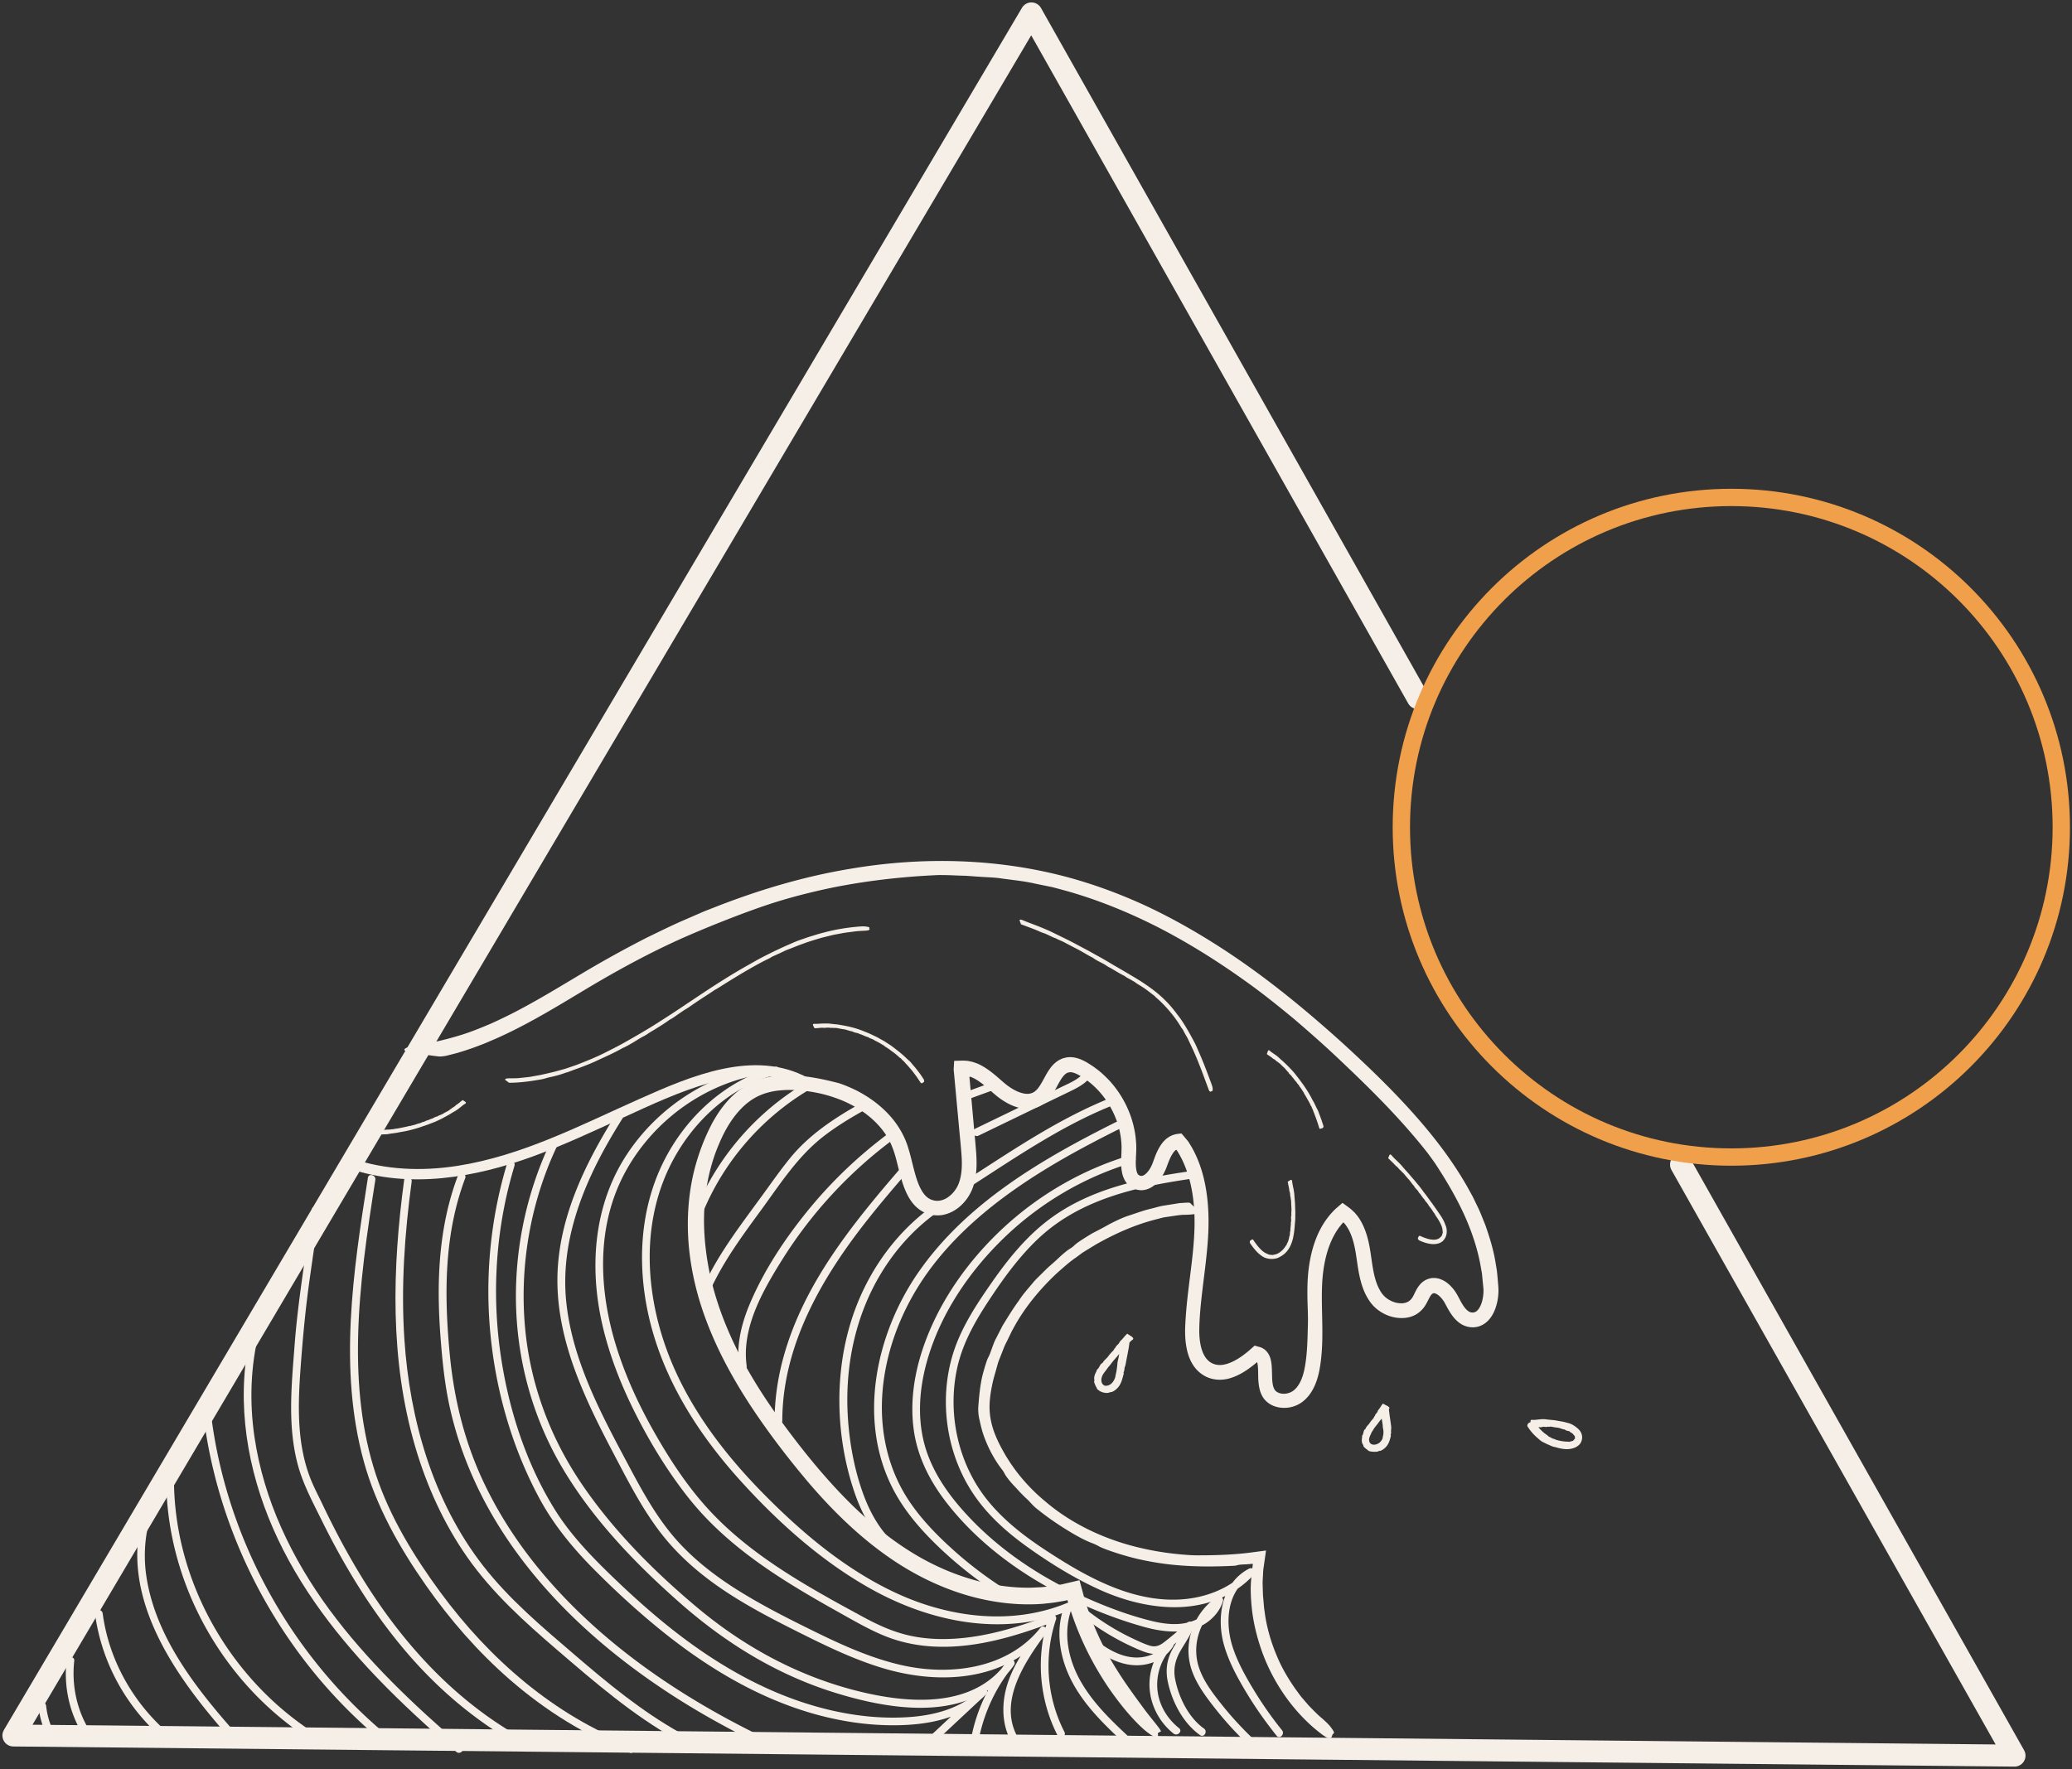
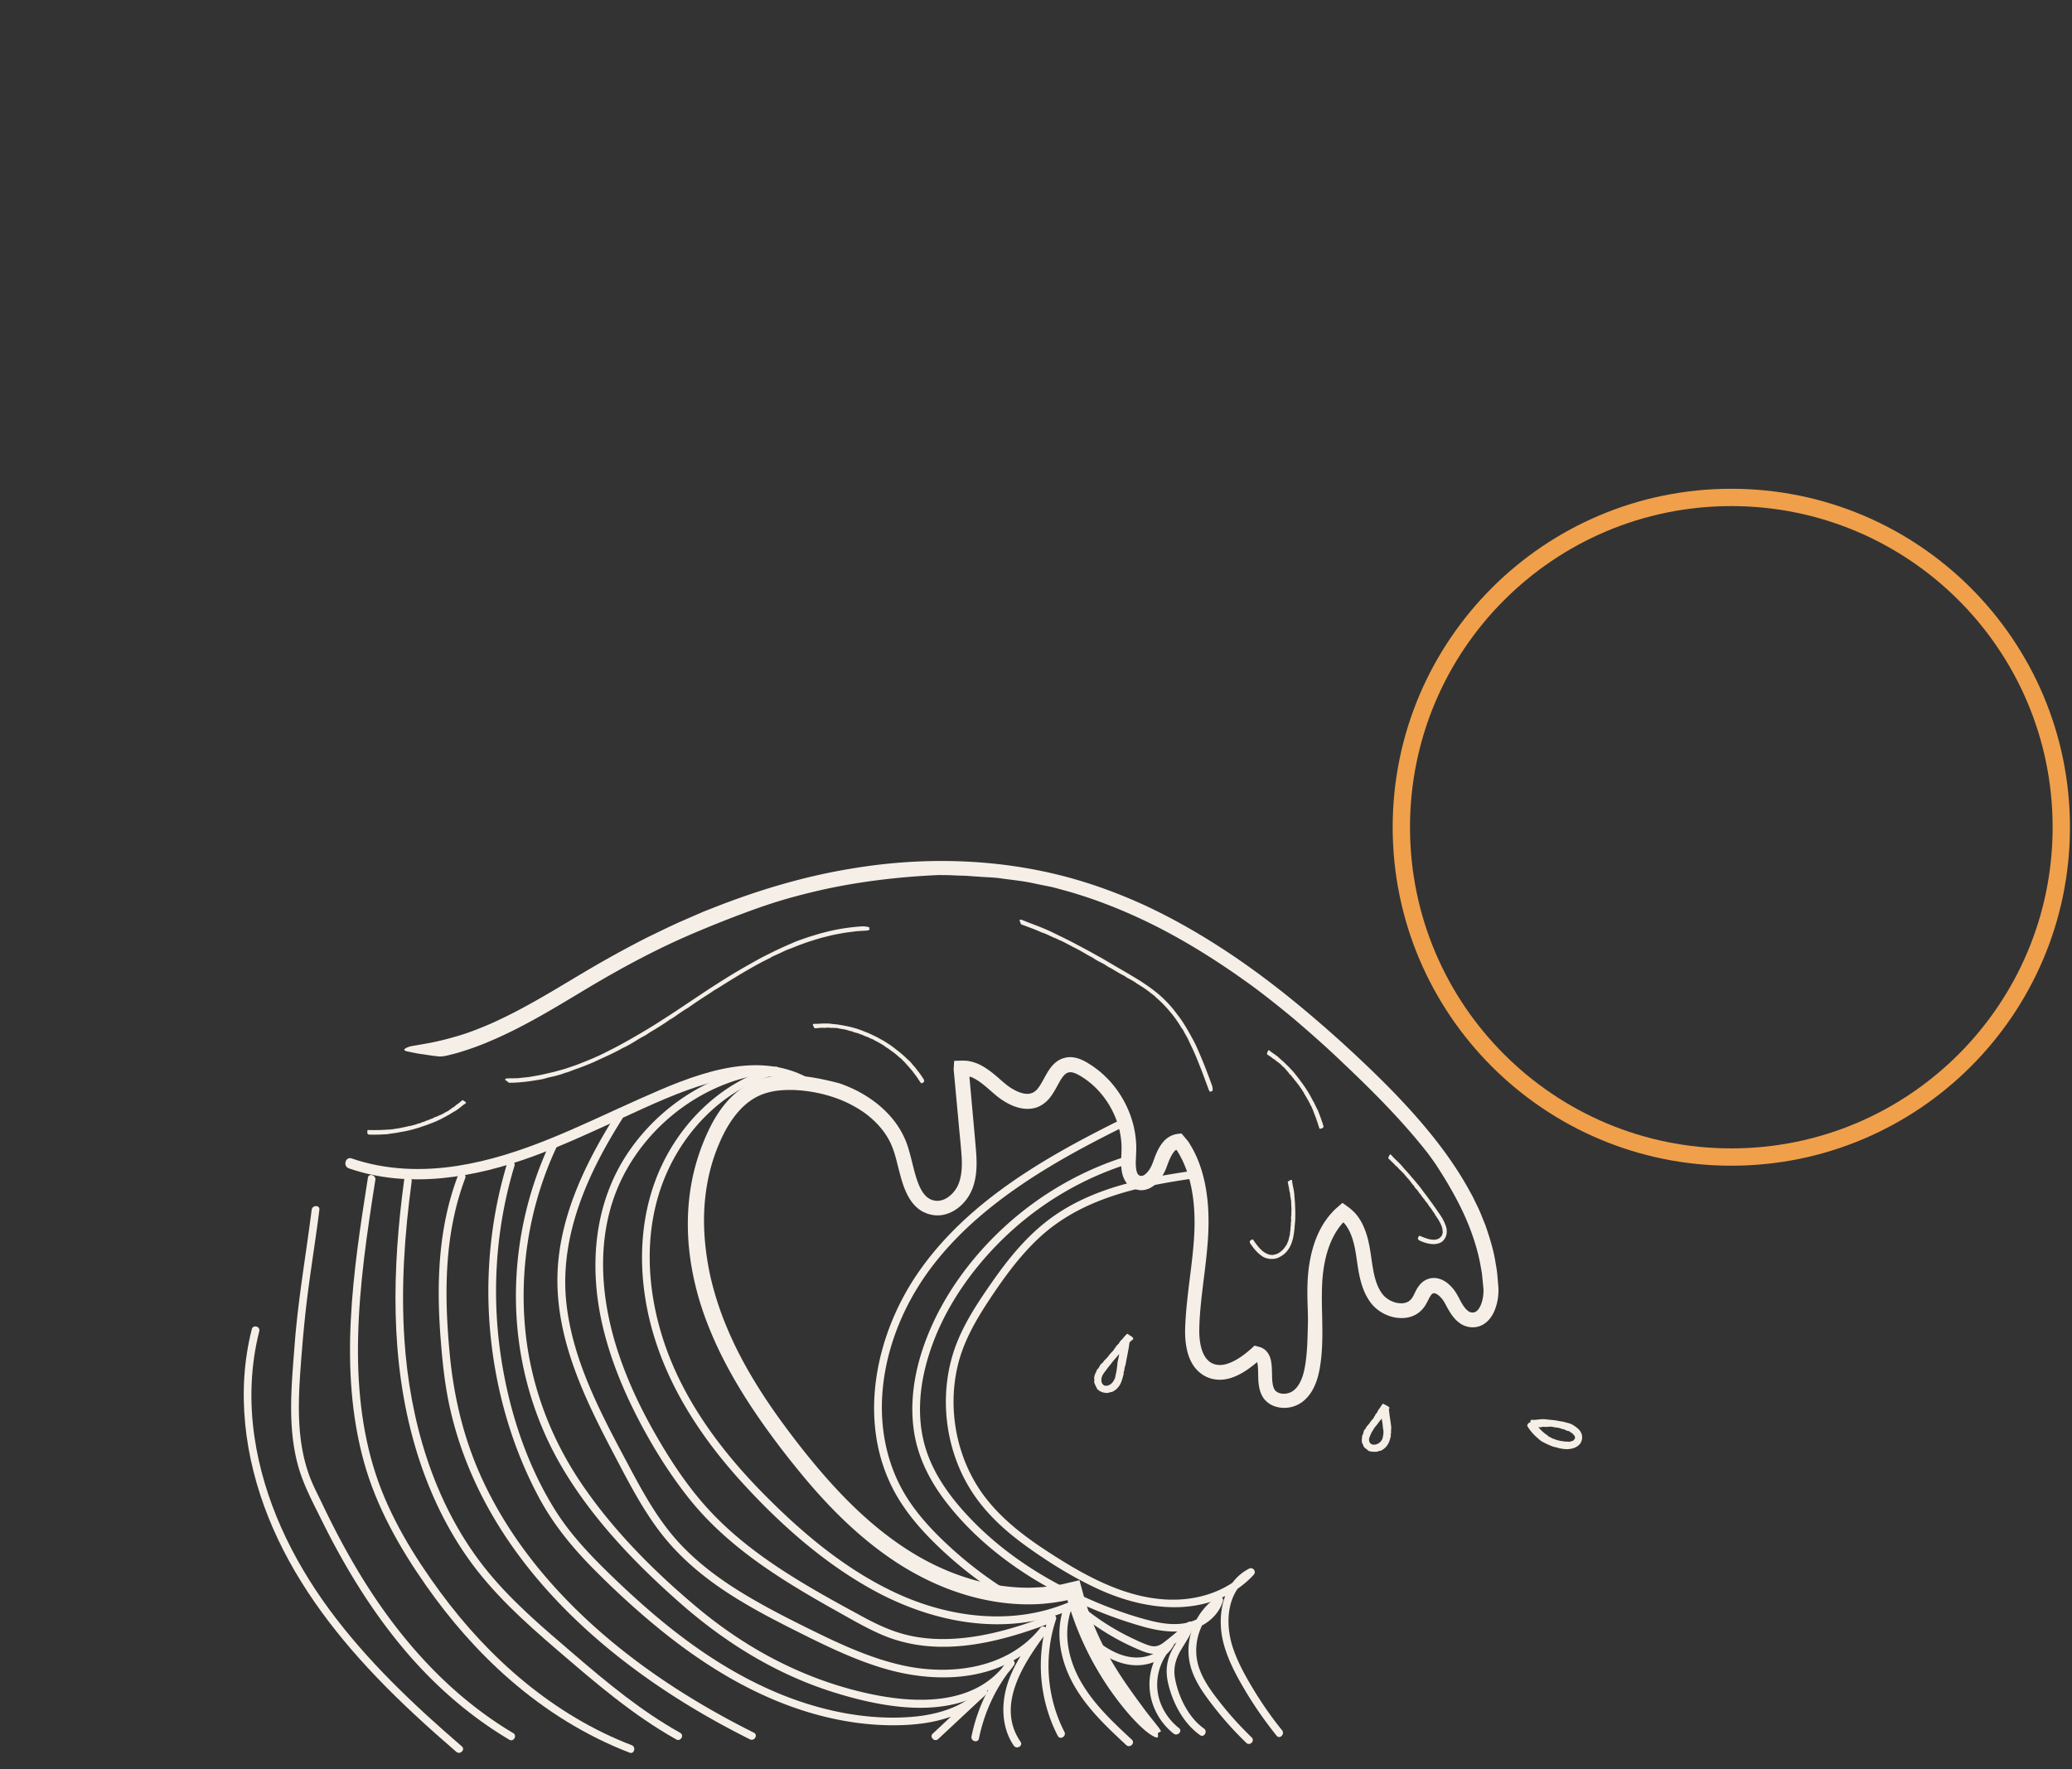
<svg xmlns="http://www.w3.org/2000/svg" fill="none" viewBox="0 0 774 661">
  <rect x="0" y="0" width="774" height="661" fill="#333333" stroke="none" />
  <path fill="#F5EFE7" d="M324.726 346.926c.014-.111 0-.209.028-.32.042-.167-.557-.279-1.198-.39-.376-.056-.919-.111-1.964-.056-4.652.348-9.291 1.059-13.79 2.284-1.379.307-2.717.752-4.054 1.156-1.351.39-2.674.85-3.984 1.309-1.42.474-2.869 1.031-4.067 1.588-2.159.905-4.263 1.894-6.366 2.883-2.326 1.17-4.694 2.298-6.965 3.593-.78.445-1.518.863-2.34 1.323a210.407 210.407 0 0 0-9.04 5.348c-4.346 2.701-8.595 5.529-12.829 8.37-.432.278-.878.571-1.296.849-4.137 2.827-8.344 5.529-12.564 8.203-3.566 2.228-7.174 4.303-10.851 6.378-2.146 1.212-4.36 2.354-6.547 3.44-3.692 1.936-7.55 3.468-11.423 4.986-1.337.459-2.66.919-4.011 1.379-1.352.417-2.731.766-4.096 1.156-1.797.445-3.608.849-5.418 1.253l-2.731.487-1.365.251-1.379.153-2.772.293c-.919.083-1.852.055-2.772.069-1.225 0-1.88.056-2.075.209-.195.153-.237.32-.028.474.376.264.766.543 1.087.821.208.181.139.181 1.741.14l.794-.028c2.827-.153 5.571-.502 8.371-.989 1.101-.153 2.257-.376 3.19-.682.739-.223 1.463-.376 2.229-.544 1.658-.376 3.371-.849 4.82-1.406a5.53 5.53 0 0 1 .515-.153c.71-.181 1.309-.446 1.936-.683.836-.32 1.644-.613 2.549-.919 2.452-.919 4.931-1.866 7.286-3.008 3.092-1.434 6.087-2.744 9.054-4.429.139-.083.362-.181.487-.237 1.282-.557 2.689-1.406 3.956-2.158 1.212-.724 2.271-1.448 3.538-2.089.46-.237 1.212-.669 1.63-.975.808-.571 1.546-.975 2.354-1.462 1.867-1.142 3.761-2.312 5.503-3.565.222-.168.417-.279.598-.377.781-.389 1.784-1.114 2.313-1.504.822-.571 1.574-1.086 2.284-1.559.878-.627 1.421-.85 2.187-1.379a178.075 178.075 0 0 1 5.837-3.941c1.128-.724 2.256-1.435 3.371-2.215.348-.25.766-.487 1.1-.668.334-.181.724-.432 1.114-.669a376.024 376.024 0 0 1 8.72-5.375c3.176-1.853 6.366-3.705 9.668-5.292.278-.126.682-.321.807-.418.363-.293.892-.515 1.449-.766.516-.237 1.059-.474 1.574-.71 1.198-.516 2.326-1.156 3.51-1.588 1.783-.641 3.553-1.448 5.391-2.061 2.299-.891 4.653-1.56 6.993-2.27l4.207-1.045c1.42-.292 2.841-.543 4.262-.807 1.17-.195 2.354-.307 3.538-.474 1.17-.181 2.354-.251 3.538-.306 1.616-.084 1.95-.126 2.299-.321.348-.195.153-.376.097-.557ZM452.53 407.744c.098-.028.195-.07.307-.084.167-.028.167-.445.153-.891-.014-.265-.056-.627-.278-1.281-1.059-2.911-2.146-5.822-3.316-8.705-.696-1.74-1.462-3.467-2.201-5.18-.39-.919-.877-1.853-1.267-2.632-.753-1.379-1.491-2.758-2.285-4.109-.891-1.518-1.811-3.022-2.841-4.456-.363-.488-.725-.947-1.101-1.449-1.407-1.908-2.939-3.732-4.652-5.389-2.466-2.465-5.28-4.526-8.149-6.42l-.878-.585a326.619 326.619 0 0 0-8.678-5.153c-2.451-1.407-4.819-2.897-7.327-4.248-1.462-.794-2.911-1.643-4.374-2.409-2.493-1.309-4.945-2.674-7.48-3.914-1.713-.835-3.441-1.685-5.182-2.534-2.27-1.1-4.638-2.02-6.992-2.925a108.686 108.686 0 0 1-3.538-1.378c-.767-.321-1.212-.446-1.379-.349-.182.098-.251.237-.168.432.154.348.293.71.39 1.045.07.222.028.208 1.003.571l.488.181c1.727.668 3.454 1.253 5.182 2.019a17.61 17.61 0 0 0 2.006.794c.487.153.919.376 1.393.585 1.03.459 2.061 1.03 3.05 1.337.07.028.251.111.32.153.418.264.822.404 1.226.585.544.237 1.073.459 1.63.766 1.546.808 3.092 1.643 4.653 2.423 2.019 1.031 3.844 2.242 5.864 3.259.097.055.237.139.306.195.753.557 1.714 1.072 2.591 1.518.836.432 1.602.808 2.382 1.365.279.195.78.501 1.101.64.599.279 1.072.599 1.615.919 1.254.738 2.536 1.532 3.817 2.145.167.084.293.167.404.251.446.376 1.184.752 1.574.947.585.306 1.101.654 1.602.919.627.334.892.654 1.421.961 1.337.794 2.647 1.629 3.9 2.576.711.543 1.393 1.101 2.118 1.616.222.167.459.376.626.571.167.195.404.39.627.585a45.235 45.235 0 0 1 4.708 4.832c1.588 1.839 3.009 3.844 4.263 5.919.097.181.251.446.334.515.237.209.404.543.599.906.153.334.362.682.543 1.016.404.766.892 1.476 1.226 2.256.543 1.17 1.101 2.326 1.644 3.496a92.745 92.745 0 0 1 1.95 4.526c.724 1.811 1.449 3.621 2.117 5.445.558 1.518 1.115 3.009 1.672 4.513.376 1.03.46 1.239.724 1.406.265.181.39 0 .557-.097ZM467.338 463.381l-.279.167c-.153.083-.181.292-.195.529-.014.139 0 .307.181.557.766 1.114 1.588 2.228 2.591 3.231a12.991 12.991 0 0 0 2.02 1.644c.404.25.863.459 1.267.584a7.163 7.163 0 0 0 2.243.321c.85-.028 1.713-.167 2.465-.529.265-.126.488-.279.753-.404a7.964 7.964 0 0 0 2.493-2.117c1.003-1.254 1.616-2.744 2.006-4.22.042-.153.098-.306.125-.446.307-1.476.516-2.938.613-4.4.084-1.226.265-2.438.237-3.677-.014-.724.042-1.448 0-2.173-.07-1.225-.056-2.437-.167-3.648-.07-.822-.139-1.644-.195-2.493-.084-1.087-.32-2.159-.543-3.231a15.55 15.55 0 0 1-.265-1.616c-.028-.362-.111-.543-.265-.571a.651.651 0 0 0-.459.084 11.36 11.36 0 0 1-.767.473c-.167.098-.181.07-.097.516l.042.223c.139.779.348 1.531.446 2.325.027.307.083.641.195.906.069.208.083.417.125.64.07.474.028.989.223 1.407a.275.275 0 0 1 .014.153c-.042.209.028.39.069.571.042.251.098.487.098.766.014.738.042 1.49.097 2.228.084.961-.097 1.894-.014 2.855 0 .042 0 .111-.014.153-.139.39-.111.85-.083 1.281.014.404.07.766-.056 1.17-.042.14-.069.39-.042.543.042.279-.014.516-.041.78-.056.613-.154 1.24-.126 1.853a.405.405 0 0 1-.042.195c-.125.222-.125.571-.125.766 0 .278-.069.529-.083.765-.014.307-.168.432-.209.683-.098.641-.251 1.267-.516 1.852-.139.334-.32.641-.432 1.003a.562.562 0 0 1-.195.278c-.083.07-.139.181-.209.279a7.725 7.725 0 0 1-1.755 1.991c-.738.599-1.602 1.073-2.507 1.17-.07.014-.181.014-.223.056-.097.111-.251.098-.404.07-.139-.028-.292 0-.432-.028-.32-.042-.654-.014-.947-.139-.432-.195-.891-.363-1.323-.613a7.587 7.587 0 0 1-1.532-1.17 16.098 16.098 0 0 1-1.575-1.783c-.403-.529-.807-1.058-1.184-1.629-.25-.39-.32-.46-.529-.446-.195 0-.334.153-.473.265ZM529.826 462.294l-.153.279c-.084.139.013.348.139.571.069.125.195.278.515.418 1.407.626 2.898 1.142 4.527 1.281.975.084 2.034-.014 3.037-.432a3.745 3.745 0 0 0 1.365-1.002c.585-.683.989-1.532 1.114-2.396a6.06 6.06 0 0 0-.236-2.799c-.098-.293-.223-.557-.335-.863-.418-1.115-.989-2.145-1.629-3.106a163.465 163.465 0 0 0-2.814-4.053l-.279-.418c-.989-1.281-1.894-2.618-2.883-3.885-.836-1.073-1.574-2.201-2.48-3.231-.515-.613-1.003-1.253-1.532-1.852-.905-1.003-1.741-2.061-2.661-3.064a53.742 53.742 0 0 1-1.824-2.075c-.78-.919-1.686-1.741-2.55-2.577a16.223 16.223 0 0 1-1.253-1.323c-.251-.306-.432-.431-.585-.376a.542.542 0 0 0-.334.321 7.506 7.506 0 0 1-.363.835c-.083.181-.097.167.251.515l.181.182c.627.64 1.296 1.211 1.895 1.88.236.264.487.529.752.71.195.139.362.32.529.501.362.39.683.864 1.128 1.128a.483.483 0 0 1 .112.126c.111.222.292.32.446.473.209.195.417.376.599.613.529.64 1.058 1.295 1.629 1.908.739.794 1.254 1.713 2.02 2.493a.424.424 0 0 1 .098.139c.181.432.529.808.863 1.156.307.334.599.613.808 1.03.07.154.237.376.362.488.237.209.377.459.544.696.418.557.807 1.156 1.295 1.644.07.055.098.125.126.195.083.278.362.557.515.71.223.223.362.487.557.696.237.251.237.474.432.71.473.585.933 1.17 1.337 1.811.237.362.446.738.738 1.058a.762.762 0 0 1 .195.362c.042.126.126.237.209.362.627.92 1.212 1.797 1.686 2.716.515.989.947 2.033.961 3.064 0 .084-.014.209.028.251.097.125.042.278.014.445-.056.14-.056.307-.112.432-.111.306-.153.655-.39.891-.334.349-.668.711-1.1.919-.543.293-1.212.39-1.895.377a8.97 8.97 0 0 1-2.507-.474 18.38 18.38 0 0 1-2.048-.78c-.459-.209-.557-.251-.738-.139-.209.097-.237.292-.306.459ZM493.678 421.615l.307-.07c.167-.028.264-.209.348-.39.056-.111.098-.25.014-.501-.32-1.072-.696-2.131-1.072-3.189-.223-.641-.502-1.254-.711-1.894a5.087 5.087 0 0 0-.418-.961 26.024 26.024 0 0 1-.752-1.504c-.279-.557-.543-1.142-.864-1.685-.111-.181-.223-.362-.32-.557a42.29 42.29 0 0 0-1.212-2.229 49.332 49.332 0 0 0-2.02-3.119l-.209-.321c-.752-.961-1.42-1.977-2.2-2.91-.627-.808-1.24-1.63-1.951-2.368-.418-.432-.821-.891-1.239-1.309-.725-.71-1.449-1.434-2.201-2.117a28.91 28.91 0 0 1-1.547-1.392c-.682-.613-1.448-1.115-2.2-1.63a8.857 8.857 0 0 1-1.087-.822c-.223-.208-.376-.264-.501-.181a.838.838 0 0 0-.279.376c-.083.279-.167.571-.279.85-.069.181-.083.167.223.39l.154.111c.529.39 1.114.683 1.602 1.142.195.167.417.335.64.432.167.07.307.195.446.306.32.237.571.585.947.711a.282.282 0 0 1 .098.083c.083.167.237.209.376.307.167.125.348.236.501.39.432.445.864.891 1.338 1.295.612.515.989 1.225 1.615 1.741.028.027.07.069.07.111.125.32.404.599.655.836.237.222.487.417.64.724.056.111.182.264.279.348.195.139.279.334.418.501.306.418.613.85 1.003 1.184.056.042.084.098.084.139.041.223.264.432.376.53.167.167.278.362.417.501.182.181.168.362.307.529.348.432.682.877.961 1.351.167.265.307.557.529.794.07.069.112.181.126.278a.715.715 0 0 0 .125.279c.432.682.836 1.379 1.226 2.089.446.752.863 1.518 1.198 2.312.028.069.056.167.111.195.14.055.168.195.209.334.028.125.098.251.14.376.097.292.306.543.376.836.111.431.32.849.473 1.281l.627 1.629.669 1.95.515 1.615c.112.362.153.446.348.474.237-.028.404-.112.571-.181ZM344.757 404.527l.279-.153c.153-.07.167-.307.167-.557 0-.153-.028-.334-.209-.627-.432-.641-.822-1.281-1.282-1.908l-1.393-1.824c-.543-.738-1.212-1.393-1.769-2.117a7.099 7.099 0 0 0-.989-1.045c-.585-.501-1.128-1.044-1.685-1.559a58.17 58.17 0 0 0-1.95-1.686c-.237-.181-.46-.348-.697-.543-.919-.696-1.797-1.434-2.758-2.075l-2.117-1.365-2.201-1.225-.446-.265c-1.504-.682-2.967-1.476-4.527-2.033a34.716 34.716 0 0 0-3.928-1.407c-.794-.208-1.588-.431-2.382-.598-1.351-.307-2.716-.53-4.081-.752a47.896 47.896 0 0 1-2.814-.307c-1.24-.083-2.494-.055-3.719.014-.627.056-1.24.084-1.867.07-.418-.014-.627.028-.683.181a.537.537 0 0 0 .028.459c.153.279.293.544.418.822.084.181.056.181.557.167l.251-.014c.892-.028 1.755-.209 2.647-.125.348.014.724.014 1.031-.042.236-.042.473-.028.724-.028.543 0 1.086.167 1.588.056.042 0 .139 0 .167.014.223.083.432.042.655.042.278 0 .557 0 .863.041.822.168 1.644.335 2.48.446 1.086.139 2.034.627 3.12.78.056.014.125.042.167.056.39.236.892.376 1.351.473.432.112.85.181 1.24.404.139.084.404.167.571.209.307.07.543.195.822.32.641.279 1.295.557 1.964.738.084.028.153.056.195.112.209.209.585.334.794.39.307.097.557.25.822.348.32.111.446.306.71.418.669.32 1.338.668 1.992 1.058.362.223.725.46 1.115.655a.953.953 0 0 1 .32.25c.084.098.209.181.334.251l1.365.891 1.31.975c.975.669 1.88 1.435 2.73 2.242.07.07.167.181.237.181.181.028.292.168.418.321.111.139.25.264.376.404.278.306.627.543.877.863.376.474.836.905 1.24 1.379l1.546 1.782 1.672 2.229 1.281 1.908c.279.431.363.515.585.515.209.056.335-.084.488-.209ZM517.456 526.343l-.571-.028c-.306-.028-.571.126-.822.293-.153.097-.306.25-.292.543.055 1.309.279 2.534.487 3.69.126.697.251 1.379.279 2.048.014.362.056.696.125 1.002.126.53.14 1.059.126 1.56-.014.585-.167 1.114-.265 1.643-.028.181-.042.363-.125.544-.335.64-.725 1.169-1.212 1.504-.724.557-1.755.794-2.508.612-.069-.013-.139-.083-.209-.097-.348-.084-.598-.334-.793-.655-.182-.306-.251-.654-.265-1.086 0-.738.46-1.518.808-2.381.209-.516.585-.961.85-1.449.459-.821 1.253-1.615 1.852-2.479a15.87 15.87 0 0 1 1.379-1.685c.641-.71 1.101-1.56 1.616-2.367.265-.404.543-.794.905-1.1.251-.209.293-.39.112-.585a2.75 2.75 0 0 0-.669-.53c-.459-.236-.933-.473-1.393-.724-.306-.167-.292-.181-.529.139l-.111.168c-.446.557-.739 1.211-1.212 1.74-.181.209-.349.46-.404.725-.042.209-.181.348-.293.501-.251.348-.641.613-.668 1.086 0 .028-.056.098-.084.112-.209.083-.209.278-.293.431-.097.209-.195.418-.362.585-.445.488-.891.989-1.239 1.56-.488.752-1.282 1.295-1.588 2.214-.014.042-.056.098-.098.112-.39.223-.543.682-.641 1.1-.111.404-.125.78-.39 1.142-.097.139-.181.39-.153.571.042.32-.07.571-.084.877-.069.697-.041 1.56.474 2.187.056.083.098.153.084.237-.014.362.32.696.529.835.265.223.487.488.766.641.348.167.418.459.752.585.822.278 1.63.32 2.41.306.446-.014.906-.028 1.282-.264.125-.07.278-.084.417-.07.14.014.279-.042.418-.111 1.003-.446 1.964-1.296 2.522-2.229.626-1.002.891-2.117 1.17-3.175.014-.084.069-.223.014-.265-.153-.153-.084-.306-.014-.487.069-.153.055-.334.083-.487.07-.377-.083-.739 0-1.101.112-.543.07-1.086 0-1.615l-.264-1.936c-.098-.738-.237-1.448-.307-2.145-.056-.571-.167-1.114-.181-1.643-.014-.362-.028-.432-.362-.529-.376-.098-.724-.07-1.059-.07ZM571.656 531.412l-.515.251c-.279.125-.418.404-.543.696a.684.684 0 0 0 .041.669 18.177 18.177 0 0 0 2.703 3.37c.613.613 1.295 1.156 1.936 1.727.362.292.752.571 1.128.738.655.306 1.282.655 1.936.933.739.306 1.463.682 2.257.864.265.055.529.097.808.181 1.031.32 2.103.529 3.19.626.85.056 1.713.014 2.577-.195.863-.209 1.769-.557 2.563-1.281.153-.139.334-.292.474-.473a4.15 4.15 0 0 0 .738-3.148c-.195-1.128-.85-1.964-1.519-2.562-1.142-.989-2.298-1.755-3.677-2.103-.766-.167-1.435-.418-2.173-.53-1.24-.181-2.438-.487-3.691-.584a54.931 54.931 0 0 1-2.535-.265c-1.115-.125-2.243.028-3.344.153-.557.056-1.114.112-1.671.056-.376-.028-.571.056-.599.32-.028.279-.014.571.083.85.167.501.321 1.002.446 1.504.084.334.07.334.502.292l.209-.014c.766-.041 1.504-.236 2.284-.195.307.028.613-.014.892-.111.209-.084.417-.056.626-.056.46.014.948.181 1.379-.055a.207.207 0 0 1 .154.013c.195.126.376.042.557.014.251-.027.487-.055.752 0 .71.14 1.435.293 2.145.349.947.083 1.755.626 2.703.696.041 0 .111.042.139.07.306.32.668.362 1.045.445.334.07.682.112.905.432.084.111.237.237.376.251.237.041.362.222.515.362.363.334.544.696.85.919.028.028.042.07 0 .111-.125.167-.014.279.028.376.084.126-.014.265.014.39.014.181-.223.153-.265.265-.083.306-.446.613-.933.738-.279.083-.585.07-.864.237a.34.34 0 0 1-.306-.028c-.098-.056-.195-.042-.307-.042-.766.042-1.685-.097-2.549-.237-.933-.181-1.894-.39-2.744-.835-.07-.028-.167-.112-.223-.07-.181.111-.292-.014-.418-.125-.111-.112-.264-.14-.39-.237-.278-.209-.654-.223-.891-.474-.362-.362-.78-.64-1.198-.933-.529-.376-1.003-.807-1.463-1.253-.529-.529-1.058-1.072-1.504-1.685-.376-.501-.766-.975-1.073-1.504-.209-.362-.278-.432-.626-.348-.363.083-.641.278-.934.445ZM420.687 500.677l-.571-.112c-.292-.069-.585.07-.864.223-.167.098-.348.237-.403.557l-.725 4.345c-.153.878-.292 1.755-.515 2.605a7.023 7.023 0 0 0-.209 1.364c-.042.739-.167 1.463-.265 2.201-.111.808-.32 1.574-.459 2.312-.056.25-.07.501-.168.738-.362.891-.863 1.685-1.448 2.144-.906.766-2.187.989-2.828.474-.07-.042-.111-.125-.181-.181-.334-.279-.557-.78-.613-1.337-.056-.571.028-1.1.237-1.699.348-1.017 1.212-1.866 1.95-2.953.446-.64 1.003-1.197 1.449-1.824.766-1.072 1.685-2.005 2.521-3.022a18.7 18.7 0 0 1 1.825-1.964c.849-.807 1.532-1.782 2.298-2.674.376-.445.794-.877 1.282-1.225.32-.223.418-.432.278-.655a1.894 1.894 0 0 0-.585-.612c-.446-.279-.891-.557-1.323-.864-.293-.195-.279-.209-.627.139l-.167.181c-.655.627-1.142 1.379-1.811 1.992-.251.237-.501.529-.627.835-.097.237-.278.404-.446.585-.362.404-.849.725-.989 1.268a.317.317 0 0 1-.111.125c-.237.098-.293.32-.404.515-.153.237-.293.488-.515.697a14.292 14.292 0 0 0-1.658 1.894c-.627.891-1.56 1.476-2.103 2.451a.278.278 0 0 1-.14.111c-.459.209-.724.669-.975 1.1-.237.418-.39.836-.794 1.17-.153.126-.32.39-.362.585-.083.362-.278.613-.418.933-.334.724-.627 1.658-.418 2.535a.46.46 0 0 1-.014.278c-.167.363.014.878.14 1.115.167.376.264.766.473 1.058.265.362.237.71.544 1.017.78.766 1.838 1.211 2.883 1.337.585.083 1.198.069 1.713-.181.167-.07.349-.112.53-.098.167 0 .348-.07.515-.153 1.268-.585 2.34-1.727 2.911-2.869.655-1.267.892-2.549 1.24-3.732.028-.098.084-.237.042-.307-.153-.181-.056-.348.042-.543.083-.167.097-.362.139-.543.125-.404.056-.836.209-1.212.237-.571.348-1.183.446-1.796.139-.78.292-1.546.445-2.312l.516-2.744c.153-.752.223-1.518.348-2.27.084-.515.084-.626-.237-.793-.32-.168-.654-.167-1.003-.209ZM137.234 422.993l-.028.321c-.028.167.125.306.292.459.098.084.237.167.502.181 1.226.042 2.451.028 3.663-.014.739 0 1.477-.097 2.215-.097.39 0 .808-.028 1.142-.111.613-.112 1.212-.181 1.825-.265.683-.097 1.365-.181 2.034-.32.237-.042.446-.112.696-.14.906-.167 1.825-.306 2.717-.515a53.566 53.566 0 0 0 3.9-1.058l.404-.112c1.24-.459 2.521-.821 3.747-1.323 1.045-.39 2.089-.766 3.106-1.253.585-.293 1.198-.557 1.769-.864.975-.529 1.95-1.044 2.912-1.601a37.372 37.372 0 0 1 1.95-1.17c.849-.515 1.629-1.142 2.396-1.769.39-.32.78-.626 1.211-.877.279-.167.404-.306.349-.446a.754.754 0 0 0-.279-.376c-.251-.167-.515-.32-.752-.501-.153-.111-.139-.125-.46.111l-.153.126c-.585.418-1.073.933-1.699 1.309a3.494 3.494 0 0 0-.655.529c-.139.153-.293.251-.46.362-.348.251-.794.404-1.045.752-.013.028-.083.07-.125.07-.195.042-.306.181-.432.292-.181.14-.362.279-.571.404-.599.306-1.212.613-1.783.975-.738.473-1.602.641-2.34 1.114a.267.267 0 0 1-.139.042c-.376.042-.752.237-1.087.418-.32.167-.599.362-.961.417a1.869 1.869 0 0 0-.46.182c-.209.139-.431.181-.668.264-.529.181-1.073.362-1.56.655a.224.224 0 0 1-.181.041c-.237-.027-.53.126-.683.209-.223.126-.46.167-.669.265-.25.125-.431.056-.654.153-.557.209-1.129.404-1.728.557-.334.084-.668.139-1.002.279-.098.042-.223.056-.335.042a.913.913 0 0 0-.334.041c-.85.223-1.713.404-2.577.571-.933.209-1.867.376-2.814.474-.083.014-.195.014-.237.042-.097.111-.25.097-.418.097-.139-.014-.306.014-.445.028-.335.014-.655.125-.989.111-.488-.014-.989.042-1.491.07l-1.908.097-2.257.028-1.852-.028c-.418-.013-.502 0-.613.182-.028.195.014.389.014.57Z" />
  <path fill="#F5EFE7" d="M445.816 437.449c-19.445 2.758-39.574 6.769-55.328 19.289-7.856 6.239-14.208 14.149-19.919 22.338-5.781 8.3-11.534 16.949-14.557 26.711-5.335 17.269-2.605 36.989 7.369 52.1 5.405 8.203 12.843 14.776 20.783 20.43 8.274 5.891 17.105 11.35 26.355 15.57 16.59 7.576 37.582 10.529 53.113-1.211a34.063 34.063 0 0 0 4.695-4.262c1.114-1.212-.279-3.036-1.756-2.27-10.21 5.32-12.216 18.132-9.402 28.313 1.713 6.183 4.82 11.935 8.079 17.408 3.469 5.835 7.383 11.392 11.631 16.698 1.17 1.448 3.19-.599 2.034-2.033a138.032 138.032 0 0 1-10.517-14.999c-3.078-5.083-6.059-10.376-7.912-16.044-3.05-9.358-2.228-21.739 7.536-26.836-.585-.752-1.17-1.504-1.755-2.27-5.864 6.406-14.083 9.971-22.636 11.016-9.291 1.128-18.568-.738-27.218-4.109-9.166-3.565-17.705-8.718-25.909-14.107-7.954-5.223-15.587-11.128-21.591-18.565-11.046-13.676-15.128-32.532-11.311-49.634 2.117-9.484 6.937-17.743 12.258-25.764 5.293-7.98 10.977-15.779 17.955-22.367 15.978-15.096 37.666-19.622 58.742-22.616 1.852-.265 1.072-3.05-.739-2.786Z" />
  <path fill="#F5EFE7" d="M467.56 649.19c-3.942-3.816-7.661-7.855-11.074-12.144-3.398-4.262-6.937-8.843-8.65-14.08-2.855-8.718.683-18.773 8.316-23.828-.71-.543-1.407-1.087-2.117-1.63-1.31 4.123-4.904 7.005-8.929 8.356-4.834 1.63-10.057 1.003-14.905-.181-9.124-2.242-18.094-5.71-26.619-9.637-16.604-7.66-31.997-18.174-44.129-31.948-6.589-7.478-12.161-16.029-14.473-25.834-2.187-9.303-1.477-19.079.933-28.271 4.555-17.38 14.877-33.187 27.483-45.832 13.818-13.871 31.035-24.246 49.813-29.789 1.782-.529 1.016-3.315-.767-2.785-17.551 5.18-33.751 14.455-47.221 26.822-13.735 12.618-25.073 28.689-30.826 46.515-3.051 9.484-4.444 19.609-3.037 29.511 1.435 10.166 6.129 19.246 12.397 27.268 12.064 15.445 28.5 27.268 46.066 35.722 8.887 4.275 18.206 7.896 27.72 10.528 8.817 2.437 19.724 3.162 26.354-4.442a14.434 14.434 0 0 0 2.94-5.237c.376-1.17-1.073-2.325-2.118-1.629-8.162 5.403-12.467 15.82-10.127 25.402 1.393 5.724 4.931 10.654 8.484 15.25a127.087 127.087 0 0 0 12.481 13.926c1.295 1.295 3.343-.738 2.005-2.033Z" />
  <path fill="#F5EFE7" d="M449.731 645.861c-5.753-4.066-9.473-11.74-10.768-18.522-.752-3.9.139-7.298 2.103-10.668 1.727-2.953 3.719-5.71 4.862-8.969.501-1.448-1.421-2.298-2.41-1.406-2.772 2.52-5.628 4.971-8.595 7.269-1.81 1.393-3.343 2.006-5.613 1.281-1.742-.543-3.441-1.337-5.099-2.102a90.425 90.425 0 0 1-17.997-10.961c-1.448-1.128-3.496.892-2.033 2.034 6.393 5.013 13.358 9.219 20.824 12.408 3.539 1.518 6.965 2.841 10.462.488 3.593-2.41 6.881-5.487 10.085-8.384-.808-.474-1.602-.933-2.41-1.407-1.296 3.691-3.9 6.699-5.614 10.181-1.811 3.718-2.131 7.59-1.226 11.614 1.644 7.395 5.698 15.18 11.966 19.609 1.532 1.1 2.981-1.393 1.463-2.465Z" />
  <path fill="#F5EFE7" d="M440.425 645.722c-4.513-3.579-7.633-8.871-8.093-14.664-.459-5.794 1.658-11.546 5.712-15.71a345.396 345.396 0 0 0-2.271-1.754c-2.396 4.01-7.09 5.877-11.631 5.737-5.474-.181-10.42-3.119-14.64-6.364-1.477-1.128-2.912 1.379-1.463 2.493 4.862 3.732 10.712 6.921 17.022 6.768 5.265-.125 10.461-2.562 13.205-7.158.836-1.407-1.114-2.925-2.27-1.755-4.541 4.665-7.062 11.211-6.547 17.743.501 6.531 3.817 12.645 8.929 16.698 1.449 1.155 3.51-.878 2.047-2.034ZM416.773 419.317c-27.594 13.788-55.774 30.207-73.715 56.097-16.242 23.452-23.054 56.444-8.679 82.431 4.444 8.036 10.684 14.958 17.343 21.211 7.048 6.615 14.737 12.52 22.914 17.673 1.574.988 3.023-1.505 1.463-2.493-7.16-4.513-13.944-9.61-20.226-15.292-5.99-5.403-11.701-11.28-16.214-18.007-7.968-11.893-11.074-26.098-10.044-40.304 1.031-14.219 5.99-28.103 13.54-40.15 8.023-12.812 19.139-23.606 31.174-32.644 13.638-10.236 28.668-18.453 43.893-26.057 1.657-.794.209-3.286-1.449-2.465Z" />
-   <path fill="#F5EFE7" d="M336.789 578.888c-7.062-5.125-11.561-12.938-14.459-21.029-3.245-9.066-5.014-18.773-5.613-28.368-1.17-18.843 2.73-37.937 12.662-54.119 5.154-8.412 11.84-15.891 19.794-21.74 1.476-1.086.042-3.593-1.463-2.493-14.751 10.863-25.24 26.767-30.311 44.301-5.753 19.845-4.931 42.058 1.602 61.625 3.148 9.443 8.149 18.37 16.326 24.302 1.518 1.1 2.953-1.406 1.462-2.479ZM363.548 442.686c17.022-10.988 33.988-22.561 52.946-29.998 1.714-.668.962-3.468-.766-2.785-19.209 7.534-36.384 19.149-53.629 30.29-1.56 1.017-.111 3.51 1.449 2.493ZM405.1 400.628c-2.117 2.618-5.251 3.927-8.218 5.347-3.65 1.769-7.286 3.524-10.935 5.293l-21.856 10.57c-1.671.808-.209 3.3 1.463 2.493 7.494-3.621 14.988-7.256 22.482-10.877 3.65-1.769 7.285-3.523 10.935-5.292 2.981-1.448 6.045-2.869 8.177-5.501 1.142-1.421-.878-3.482-2.048-2.033ZM337.625 435.082c-18.596 21.517-37.429 44.315-45.034 72.307-2.076 7.646-3.218 15.542-3.246 23.466 0 1.853 2.883 1.867 2.883 0 .056-28.354 14.933-53.742 32.039-75.343 4.958-6.267 10.154-12.339 15.378-18.383 1.226-1.406-.794-3.454-2.02-2.047ZM278.912 510.3c-1.936-14.15 6.031-28.021 13.247-39.566a165.137 165.137 0 0 1 41.51-44.969c1.477-1.1.042-3.593-1.463-2.493-11.046 8.203-21.089 17.687-29.823 28.313-8.762 10.668-16.715 22.533-22.148 35.262-3.287 7.688-5.265 15.835-4.123 24.219.279 1.838 3.05 1.058 2.8-.766ZM361.347 410.864c3.524-1.295 7.049-2.577 10.587-3.872.738-.264 1.225-.975 1.003-1.768-.195-.711-1.045-1.282-1.769-1.003-3.525 1.295-7.049 2.576-10.587 3.871-.738.265-1.226.975-1.003 1.769.195.697 1.031 1.268 1.769 1.003ZM322.177 411.908c-10.057 5.585-19.85 11.935-27.163 20.974-3.858 4.749-7.341 9.818-10.962 14.748-3.622 4.958-7.299 9.888-10.768 14.957-3.872 5.654-7.466 11.517-10.336 17.757-.766 1.671 1.714 3.147 2.494 1.462 4.931-10.724 11.965-20.222 18.902-29.706 7.035-9.623 13.526-19.831 22.998-27.268 5.084-3.983 10.642-7.311 16.284-10.431 1.63-.905.181-3.398-1.449-2.493ZM302.202 403.872c-19.348 11.058-34.531 28.619-42.792 49.3-.682 1.727 2.104 2.479 2.786.766 7.968-19.971 22.803-36.919 41.455-47.573 1.629-.919.167-3.412-1.449-2.493Z" />
  <path fill="#F5EFE7" d="M422.791 650.025c-7.132-6.601-14.376-13.411-19.195-21.962-4.653-8.259-6.659-18.327-3.135-27.366.377-.961-.793-2.186-1.769-1.769-20.379 8.44-43.571 5.613-63.268-3.37-19.362-8.829-36.05-22.937-50.829-38.033-14.765-15.083-27.803-32.463-35.242-52.378-7.466-20.013-9.43-42.769-1.839-63.06 6.324-16.921 19.502-31.934 36.496-38.633a58.78 58.78 0 0 1 6.254-2.047c1.797-.473 1.031-3.259-.766-2.785-18.192 4.86-33.069 18.48-41.454 35.109-9.779 19.372-10.211 42.142-4.527 62.795 5.864 21.336 18.192 40.248 32.901 56.556 14.599 16.155 31.579 31.335 50.857 41.669 19.404 10.389 42.472 15.556 64.118 9.72a65.171 65.171 0 0 0 8.038-2.757l-1.769-1.769c-3.65 9.345-1.728 19.901 2.869 28.564 4.889 9.233 12.634 16.544 20.198 23.563 1.379 1.254 3.427-.779 2.062-2.047Z" />
  <path fill="#F5EFE7" d="M283.55 398.691c-19.877 3.343-37.833 15.445-49.018 32.115-12.662 18.885-14.529 42.212-9.57 63.979 2.647 11.615 7.063 22.812 12.426 33.438 5.516 10.918 11.979 21.517 19.557 31.14 15.002 19.079 35.882 31.613 56.763 43.284 5.46 3.05 10.893 6.225 16.688 8.593 5.683 2.325 11.728 3.593 17.857 3.969 12.342.752 24.697-2.048 36.343-5.947a199.304 199.304 0 0 0 8.887-3.217l-1.769-1.769c-4.876 14.54-3.58 30.708 3.412 44.329.85 1.657 3.344.195 2.494-1.463-6.658-12.965-7.759-28.298-3.12-42.1.334-.988-.753-2.158-1.769-1.768-11.297 4.345-23.082 8.077-35.228 8.968-5.907.432-11.882.195-17.677-1.086-6.143-1.351-11.798-3.941-17.301-6.921-20.198-10.947-41.148-22.436-57.028-39.343-8.246-8.774-14.932-18.926-20.88-29.358-5.795-10.152-10.754-20.82-14.264-31.989-6.644-21.127-7.759-44.718 2.8-64.814 9.04-17.186 25.296-30.486 44.018-35.708a69.545 69.545 0 0 1 7.145-1.588c1.839-.265 1.059-3.05-.766-2.744Z" />
  <path fill="#F5EFE7" d="M381.225 650.82c-9.445-13.76 1.462-29.734 9.737-40.889.961-1.309-1.254-3.036-2.271-1.755-12.202 15.403-33.724 18.119-51.832 14.024-11.088-2.506-21.535-7.172-31.718-12.144-9.347-4.581-18.679-9.247-27.58-14.664-8.832-5.376-17.217-11.601-24.196-19.261-7.466-8.189-12.885-17.937-18.067-27.658-10.322-19.372-21.41-39.607-23.75-61.82-2.326-22.074 5.795-43.02 16.758-61.779a261.305 261.305 0 0 1 4.151-6.838c.989-1.574-1.505-3.022-2.494-1.462-11.756 18.717-21.897 39.774-21.744 62.363.167 22.937 10.461 44.189 20.908 64.049 5.308 10.097 10.517 20.402 17.468 29.496 6.477 8.482 14.529 15.487 23.346 21.447 8.915 6.031 18.485 11.002 28.082 15.807 10.336 5.181 20.811 10.306 31.927 13.62 18.582 5.557 40.716 5.292 56.025-8.147a39.281 39.281 0 0 0 4.736-4.999c-.752-.585-1.505-1.17-2.271-1.755-5.042 6.796-10.252 13.857-12.509 22.157-1.964 7.214-1.546 15.347 2.772 21.656 1.087 1.532 3.58.084 2.522-1.448Z" />
  <path fill="#F5EFE7" d="M205.879 426.225c-9.222 19.288-13.749 40.707-13.094 62.085.669 21.474 6.658 42.476 17.718 60.901 11.367 18.954 27.08 35.276 43.6 49.815 17.106 15.041 36.468 26.948 58.337 33.633 19.711 6.03 45.202 10.278 61.82-5.209 1.713-1.601 3.218-3.384 4.555-5.306.919-1.337-1.212-3.008-2.271-1.754-6.811 8.23-11.519 17.965-13.637 28.438-.362 1.81 2.41 2.59 2.786.766 2.02-9.972 6.408-19.316 12.899-27.157-.752-.585-1.504-1.17-2.27-1.755-12.997 18.704-39.324 15.682-58.379 10.543-21.285-5.738-40.563-16.406-57.432-30.514-16.367-13.689-31.941-29.357-43.823-47.141-11.589-17.367-18.763-37.115-20.588-57.949-1.797-20.611 1.324-41.585 9.082-60.762a122.8 122.8 0 0 1 3.19-7.186c.794-1.657-1.699-3.119-2.493-1.448Z" />
  <path fill="#F5EFE7" d="m350.468 649.803 17.844-16.67-2.034-2.034c-6.658 6.88-16.214 9.61-25.505 10.403-10.447.878-21.075-.222-31.244-2.66-21.034-5.027-40.173-15.82-57.153-29.009-8.316-6.462-16.158-13.509-23.736-20.82-7.815-7.562-15.42-15.445-21.229-24.706-11.102-17.715-17.704-38.646-20.56-59.285-2.842-20.57-1.783-41.711 3.246-61.863.64-2.534 1.337-5.055 2.089-7.562.543-1.782-2.243-2.548-2.786-.766-6.157 20.459-8.246 42.1-6.226 63.38 2.019 21.308 8.023 42.421 18.136 61.319 5.349 10 12.425 18.662 20.379 26.684 7.703 7.785 15.796 15.249 24.279 22.185 16.953 13.843 35.911 25.513 57.042 31.697 10.586 3.092 21.647 4.777 32.679 4.54 9.374-.195 19.264-1.783 27.232-7.033a31.286 31.286 0 0 0 5.391-4.47c1.295-1.337-.683-3.315-2.034-2.034l-17.844 16.67c-1.365 1.254.683 3.301 2.034 2.034Z" />
  <path fill="#F5EFE7" d="M170.999 439.455c-7.202 19.08-7.982 39.566-6.477 59.704.682 9.094 1.574 18.174 3.58 27.073a136.397 136.397 0 0 0 7.243 22.714c12.175 29.218 33.724 53.353 58.644 72.447 14.389 11.03 29.962 20.444 46.162 28.521 1.658.822 3.121-1.657 1.463-2.493-28.11-14.024-54.66-32.142-75.624-55.734-10.238-11.517-19.028-24.371-25.561-38.354-6.978-14.929-10.823-30.708-12.397-47.072-2.131-22.213-2.229-44.899 5.767-66.068.641-1.713-2.145-2.465-2.8-.738Z" />
  <path fill="#F5EFE7" d="M254.089 647.477c-14.361-8.022-27.009-18.48-39.435-29.148-12.077-10.348-24.39-20.681-34.197-33.285-18.679-24.037-27.399-54.495-29.391-84.534-1.31-19.693.07-39.482 2.716-59.008.251-1.81-2.535-2.604-2.786-.766-4.485 33.16-5.404 67.377 4.096 99.799 4.304 14.664 10.684 28.814 19.473 41.348 9.305 13.272 21.326 24.121 33.556 34.621 14.097 12.103 28.222 24.344 44.52 33.452 1.615.919 3.078-1.574 1.448-2.479Z" />
  <path fill="#F5EFE7" d="M235.981 652.101c-29.03-11.142-53.239-32.31-71.487-57.155-9.862-13.426-18.847-28.09-24.084-43.967-5.405-16.419-7.007-33.772-6.645-50.971.418-19.873 3.371-39.566 6.45-59.16.278-1.811-2.494-2.605-2.786-.766-5.475 34.83-11.06 71.485-1.491 106.121 4.625 16.753 13.261 32.031 23.179 46.194 9.027 12.896 19.46 24.859 31.342 35.207 13.275 11.545 28.305 20.973 44.756 27.296 1.727.64 2.479-2.145.766-2.799Z" />
  <path fill="#F5EFE7" d="M191.698 647.574c-23.833-14.177-42.429-35.137-56.791-58.617a274.76 274.76 0 0 1-9.904-17.687 345.289 345.289 0 0 1-4.638-9.372c-1.616-3.399-3.413-6.741-4.722-10.278-5.266-14.178-4.207-29.608-3.065-44.412.711-9.164 1.602-18.286 2.842-27.394 1.268-9.261 2.716-18.494 3.886-27.77.237-1.838-2.66-1.824-2.883 0-2.117 16.824-5.084 33.522-6.366 50.443-1.142 15.054-2.772 30.596 1.337 45.359 1.95 6.991 5.447 13.481 8.637 19.957 3.162 6.392 6.519 12.701 10.14 18.842 6.979 11.88 14.933 23.216 24.113 33.508 10.433 11.684 22.496 21.892 35.966 29.9 1.602.961 3.05-1.532 1.448-2.479Z" />
-   <path fill="#F5EFE7" d="M172.531 652.546c-17.969-15.486-35.395-31.947-49.492-51.11-14.027-19.094-24.53-40.945-27.984-64.536-1.923-13.133-1.477-26.614 1.797-39.496.46-1.797-2.327-2.563-2.786-.766-5.948 23.369-2.675 48.13 6.198 70.315 8.971 22.45 23.555 42.086 40.16 59.481 9.486 9.943 19.654 19.191 30.046 28.159 1.421 1.198 3.468-.835 2.061-2.047Z" />
-   <path fill="#F5EFE7" d="M75.4 523.46c3.51 37.31 18.569 73.101 42.332 102.041a185.649 185.649 0 0 0 24.071 24.316c1.407 1.183 3.468-.85 2.033-2.034-28.89-24.26-50.007-57.336-59.953-93.712a179.88 179.88 0 0 1-5.6-30.611c-.18-1.824-3.064-1.852-2.883 0ZM117.607 647.7c-23.973-15.348-41.663-39.886-48.977-67.363a108.44 108.44 0 0 1-3.65-28.536c.015-1.852-2.869-1.852-2.883 0-.194 30.931 13.01 61.263 34.88 83.003a115.875 115.875 0 0 0 19.181 15.388c1.56 1.003 3.009-1.49 1.449-2.492ZM52.611 569.098c-5.474 23.842 6.728 46.863 20.77 65.302 3.942 5.18 8.134 10.166 12.453 15.041 1.24 1.392 3.273-.655 2.033-2.034-14.654-16.531-29.74-35.763-33.166-58.241-.975-6.42-.766-12.966.682-19.302.418-1.811-2.354-2.577-2.772-.766ZM62.724 647.491c-13.093-11.392-22.078-27.338-24.363-44.607-.236-1.811-3.134-1.838-2.883 0 2.382 18.035 11.492 34.705 25.213 46.64 1.392 1.212 3.44-.822 2.033-2.033ZM24.85 620.571c-1.1 10.013 1.253 20.361 6.88 28.744 1.032 1.532 3.525.098 2.494-1.462-5.376-8.008-7.536-17.729-6.49-27.282.194-1.839-2.69-1.825-2.884 0ZM20.545 648.187c-1.74-3.328-2.897-6.977-3.3-10.709-.085-.78-.6-1.449-1.45-1.449-.71 0-1.532.669-1.448 1.449.46 4.261 1.7 8.356 3.691 12.158.362.696 1.323.891 1.978.515.71-.404.892-1.267.53-1.964ZM497.676 648.298c.181-.222.335-.459.557-.668.335-.307-.445-1.393-1.295-2.493-.501-.655-1.282-1.448-2.883-2.897-1.881-1.518-3.525-3.286-5.224-5.013l-2.368-2.758c-.808-.905-1.463-1.922-2.201-2.883-2.814-3.941-5.321-8.119-7.188-12.603-2.312-5.376-3.956-11.1-4.68-16.838-.251-1.545-.334-3.119-.474-4.651-.181-1.532-.167-3.022-.223-4.387l-.055-1.824.097-1.825c.098-1.211.07-2.437.265-3.621l.905-6.336c.084-.209-.125-.126-.25-.112l-.418.056-.836.112-1.658.222-3.19.418c-5.516.669-11.087.905-16.645.947-1.909 0-3.72.056-5.726-.097a109.498 109.498 0 0 1-21.98-3.621c-10.434-2.897-20.393-7.562-28.96-14.15-.864-.682-1.741-1.365-2.549-2.075a68.06 68.06 0 0 1-11.005-11.378c-.794-1.058-1.546-2.145-2.298-3.217-.682-1.128-1.449-2.2-2.075-3.356-1.324-2.284-2.536-4.61-3.497-7.005-1.657-4.053-2.424-8.217-2.103-12.465.139-2.13.487-4.275.933-6.434.418-2.172 1.142-4.289 1.7-6.448l.529-1.88.71-1.824 1.435-3.663c.488-1.212 1.142-2.354 1.686-3.537.599-1.156 1.086-2.368 1.741-3.482 4.179-7.813 9.89-14.707 16.339-20.765 2.257-1.977 4.472-4.038 6.965-5.751l1.825-1.337.919-.669.961-.599 3.873-2.367c6.881-3.9 14.152-7.2 21.813-9.22l2.884-.752c.961-.25 1.95-.334 2.939-.501 1.964-.264 3.914-.668 5.892-.641 2.605-.069 4.012-.264 4.416-.682.418-.446.501-.877.028-1.281-.85-.71-1.727-1.435-2.438-2.159-.473-.487-.348-.501-3.858-.264-.585.013-1.157.167-1.728.236-1.546.251-3.078.488-4.61.738-1.533.223-3.009.739-4.514 1.087-3.022.682-5.906 1.81-8.901 2.757-2.298.794-4.638 1.95-6.574 2.939-1.477.807-2.898 1.615-4.43 2.395-.822.446-1.672.85-2.493 1.309-.808.502-1.616.989-2.41 1.49-1.574 1.017-3.162 1.964-4.374 3.19a8.536 8.536 0 0 1-.961.71c-1.393.835-2.452 1.782-3.566 2.743-1.435 1.337-2.814 2.646-4.416 3.997-1.086.947-2.075 2.006-3.12 3.008-1.003 1.045-2.104 1.992-3.009 3.134-1.853 2.228-3.817 4.373-5.363 6.81-2.229 3.022-4.123 6.184-6.059 9.317-.836 1.643-1.672 3.287-2.521 4.944-.446.822-.767 1.685-1.087 2.562-.32.878-.641 1.755-.961 2.646-.125.349-.334.836-.474 1.115-.167.348-.348.71-.529 1.058-.153.376-.279.766-.418 1.156-.265.78-.515 1.588-.752 2.409-.474 1.644-.933 3.301-1.212 4.944-.557 3.106-.808 5.975-1.073 9.234-.111 1.169.014 3.231.293 4.4.487 2.243.905 4.137 1.588 6.184 1.63 4.707 3.97 9.164 6.881 12.966.39.473.669.905.878 1.309.863 1.74 2.73 3.815 3.733 4.888.766.794 1.476 1.587 2.173 2.353.724.738 1.407 1.449 2.103 2.103 1.797 1.574 2.48 2.744 4.109 4.025 4.04 3.287 8.344 6.225 12.871 8.927 1.268.78 2.591 1.476 3.901 2.2 1.337.655 2.688 1.324 4.095 1.839.892.334 1.839.808 2.577 1.225.752.404 1.713.766 2.674 1.128a102.352 102.352 0 0 0 10.907 3.329c3.692.877 7.425 1.56 11.186 2.047 8.121 1.031 16.297 1.1 24.432.738.669-.028 1.686-.069 2.02-.181.989-.334 2.243-.348 3.594-.418.306-.014.613-.041.933-.055l.864-.084c.139-.014.279-.028.404-.028.404-.069.292.07.306.279 0 .055.014-.028-.014.153l-.069.543-.14 1.072a51.142 51.142 0 0 1-.195 2.145c-.585 4.248-.348 8.676.126 13.036.655 5.528 2.047 10.932 3.956 16.154 2.27 6.156 5.446 11.977 9.333 17.269 3.231 4.359 6.937 8.329 11.143 11.741 2.87 2.297 3.58 2.646 4.513 2.743.906-.014.864-.682 1.045-1.184Z" />
+   <path fill="#F5EFE7" d="M172.531 652.546c-17.969-15.486-35.395-31.947-49.492-51.11-14.027-19.094-24.53-40.945-27.984-64.536-1.923-13.133-1.477-26.614 1.797-39.496.46-1.797-2.327-2.563-2.786-.766-5.948 23.369-2.675 48.13 6.198 70.315 8.971 22.45 23.555 42.086 40.16 59.481 9.486 9.943 19.654 19.191 30.046 28.159 1.421 1.198 3.468-.835 2.061-2.047" />
  <path fill="#F5EFE7" d="M432.514 647.644c.334-.209.571-.515 1.044-.599.753-.139-3.036-4.22-6.533-8.983-1.017-1.42-2.298-3.091-3.942-5.417-1.657-2.312-3.733-5.25-6.24-9.289a107.78 107.78 0 0 1-7.397-14.108 101.639 101.639 0 0 1-2.883-7.423c-.46-1.239-.822-2.52-1.226-3.788l-.293-.947-.459-1.685-.92-3.398-.236-.849-.112-.432c-.042-.125-.042-.348-.223-.237l-1.713.404-3.441.808-.863.209-.432.097-.237.042-.961.167-1.922.334c-1.282.209-2.591.307-3.887.46-1.295.111-2.605.139-3.914.223-5.224.139-10.489-.376-15.643-1.379-10.336-2.047-20.295-6.128-29.322-11.684-9.068-5.571-17.3-12.507-24.836-20.166-9.068-9.248-17.287-19.553-24.948-30.137-7.592-10.599-14.376-21.74-19.307-33.522-2.688-6.336-4.847-12.993-6.338-19.567-1.434-6.587-2.2-13.105-2.326-19.079-.209-10.626 1.616-21.266 5.851-30.862 2.061-4.818 4.764-9.33 8.274-12.854 1.755-1.755 3.719-3.231 5.864-4.289 2.145-1.073 4.513-1.741 6.993-2.103 5.572-.752 11.617-.14 17.273 1.197 2.827.725 5.613 1.63 8.274 2.814 2.646 1.197 5.168 2.618 7.508 4.289 4.596 3.384 8.441 7.785 10.377 13.021 1.031 2.563 1.658 5.557 2.452 8.565.794 3.022 1.616 6.17 3.259 9.289 1.115 2.117 2.731 4.262 5.071 5.682.557.376 1.212.599 1.825.892.626.264 1.281.376 1.922.557 1.309.278 2.73.306 4.053.097 2.675-.473 5.029-1.768 6.896-3.495 1.894-1.713 3.357-3.858 4.346-6.323 1.713-4.47 1.699-9.108 1.42-13.328-.32-4.233-.724-8.258-1.086-12.408l-1.114-12.353-.321-3.593c-.097-.237.195-.14.335-.14.083.014.167.028.236.056l.14.056c.055.028.055.014.306.139 1.532.669 3.065 1.755 4.569 2.98 1.546 1.254 2.953 2.591 4.75 4.053 1.783 1.407 3.733 2.646 5.962 3.565 2.215.878 4.861 1.49 7.661.892 2.814-.53 5.21-2.605 6.561-4.568 1.421-1.978 2.326-3.928 3.287-5.571.948-1.657 1.964-2.813 2.884-3.134.515-.153.975-.264 1.616-.125.626.112 1.365.39 2.131.78 9.639 5.167 16.256 16.169 16.381 27.227l-.042 2.061-.111 2.325c-.042 1.616-.028 3.315.362 5.181a9.911 9.911 0 0 0 1.1 2.911c.572.975 1.449 1.963 2.55 2.576 1.072.599 2.256.961 3.538.975 1.281-.014 2.493-.404 3.468-.933 1.964-1.1 3.162-2.59 4.151-4.08.502-.753.906-1.532 1.282-2.34.376-.808.668-1.685.905-2.298.502-1.351 1.031-2.604 1.658-3.663.32-.515.654-.989.989-1.351.223-.222.209-.209.264-.25.042-.028.084-.056.14-.084.083-.042.222-.097.292-.042.07.098.112.154.195.279l.502.822c.181.306.376.584.529.905.32.626.669 1.225.961 1.866 1.212 2.535 2.145 5.222 2.842 7.994 1.379 5.543 1.811 11.392 1.671 17.241-.306 11.74-2.855 23.62-3.426 36-.14 2.521-.126 5.251.306 7.938.432 2.688 1.24 5.515 3.079 8.008 1.518 2.061 3.844 3.761 6.407 4.401 2.591.696 5.307.418 7.55-.376 2.284-.766 4.262-1.908 6.059-3.161 1.797-1.254 3.441-2.632 5.001-4.053l-2.298.669a.552.552 0 0 0 .292.083c.042.056.07.07.126.07.027.069.139.125.236.418.223.543.363 1.601.404 2.715.126 2.298-.125 4.902.697 7.966.195.752.529 1.546.961 2.326a7.629 7.629 0 0 0 1.783 2.103c1.407 1.198 3.092 1.797 4.708 2.033 1.63.223 3.246.126 4.778-.32a11.17 11.17 0 0 0 4.249-2.298c2.368-2.033 3.788-4.735 4.694-7.339.905-2.632 1.323-5.237 1.63-7.771.613-5.111.571-10.181.473-15.111-.097-4.93-.264-9.79.042-14.497.32-4.694 1.156-9.331 2.8-13.565.822-2.117 1.853-4.108 3.12-5.919.293-.473.655-.877.989-1.309.293-.404.864-.989.738-.863.098-.084.209-.279.321-.112a.826.826 0 0 1 .153.154l.348.403c.167.181.307.39.446.599a15.34 15.34 0 0 1 1.518 2.702c.864 1.964 1.449 4.164 1.867 6.448.864 4.638 1.114 9.916 3.259 15.166a21.434 21.434 0 0 0 2.048 3.802c.39.599.905 1.212 1.435 1.811.557.543 1.128 1.086 1.741 1.545 2.466 1.839 5.391 2.967 8.595 3.036 1.588.028 3.287-.222 4.889-.974 1.602-.725 3.009-2.006 3.97-3.412.905-1.379 1.393-2.605 1.908-3.468.516-.905.892-1.254 1.184-1.351.293-.125.543-.139 1.184.139.599.279 1.323.878 1.936 1.588.321.362.613.752.878 1.156.278.404.474.794.794 1.392.599 1.101 1.226 2.284 2.048 3.482.821 1.184 1.838 2.451 3.371 3.482 1.532 1.044 3.607 1.615 5.571 1.365 2.048-.209 3.928-1.407 5.085-2.744 1.198-1.337 1.908-2.785 2.437-4.22a19.853 19.853 0 0 0 1.017-4.303c.084-.724.14-1.449.154-2.173l-.014-1.1c-.014-.362-.056-.654-.07-.989-.237-2.59-.362-5.194-.878-7.743-.738-5.153-2.284-10.138-3.997-15.027-1.003-2.381-1.867-4.846-3.051-7.144-.571-1.156-1.101-2.34-1.7-3.496l-1.866-3.384c-5.934-10.487-13.4-19.998-21.382-28.828-8.009-8.843-16.548-17.004-25.157-24.887-14.821-13.397-30.339-26.084-47.277-36.836-8.455-5.375-17.217-10.305-26.327-14.567-9.138-4.206-18.596-7.757-28.333-10.445-26.438-7.27-54.632-8.022-81.753-3.44-17.788 2.911-35.102 8.133-51.776 14.735l-3.134 1.225-3.092 1.337-6.171 2.688c-4.082 1.852-8.107 3.816-12.133 5.779a417.306 417.306 0 0 0-23.485 12.952c-7.675 4.554-15.239 9.22-22.998 13.37-3.859 2.103-7.801 4.011-11.757 5.807-3.997 1.699-8.009 3.343-12.118 4.54-5.447 1.63-9.723 2.549-12.83 3.05-3.106.599-5.056.794-5.906 1.156-1.797.696-2.187 1.309-.153 1.713 1.825.362 3.719.794 5.516 1.003 1.797.264 3.552.557 5.112.71 1.031.139 1.407.237 3.413-.097.989-.223 2.368-.571 4.43-1.115 2.033-.626 4.764-1.434 8.316-2.827a54.094 54.094 0 0 0 3.51-1.42c1.156-.502 2.326-.975 3.468-1.504 12.328-5.557 23.528-12.618 34.755-19.303 11.227-6.643 22.691-12.84 34.768-18.188 9.403-4.122 19.557-8.119 28.208-11.155 6.714-2.354 13.372-4.234 20.448-5.905 15.323-3.676 31.843-5.543 46.219-6.155 1.003-.014 3.872.027 5.028.083 1.714.084 3.371.139 4.987.181 1.616.084 3.19.237 4.736.321 3.106.25 6.157.25 9.235.752 4.11.557 8.191.947 12.245 1.894 2.033.417 4.095.835 6.184 1.253 2.062.529 4.151 1.114 6.283 1.699 11.728 3.384 23.123 8.077 34.044 13.69 10.906 5.654 21.34 12.214 31.313 19.316 6.519 4.596 12.69 9.554 18.749 14.567 5.976 5.111 11.855 10.292 17.524 15.71 11.394 10.779 22.524 21.823 32.317 34.287a143.698 143.698 0 0 1 2.967 4.108c3.538 5.404 7.16 11.392 10.168 17.757 3.009 6.364 5.363 13.119 6.617 19.748.139.793.278 1.573.418 2.353l.209 1.17.111 1.17c.139 1.546.321 3.147.446 4.624.111 2.687-.515 5.71-1.853 7.52-.334.404-.668.78-1.03.947-.168.139-.363.139-.53.237-.195 0-.362.097-.585.069-.864.042-1.602-.334-2.438-1.183-.835-.85-1.588-2.103-2.326-3.482-.669-1.295-1.63-3.231-2.995-4.693-.975-1.073-2.256-2.354-4.443-3.148-1.073-.376-2.466-.557-3.817-.223a6.971 6.971 0 0 0-3.441 1.992c-1.685 1.866-2.187 3.607-2.841 4.693-.293.571-.585.905-.85 1.212-.292.292-.585.543-.905.724-.613.362-1.352.585-2.16.655a9.144 9.144 0 0 1-2.507-.237c-1.671-.432-3.245-1.323-4.388-2.479a10.174 10.174 0 0 1-1.518-2.061c-.446-.78-.85-1.602-1.184-2.507-.668-1.769-1.128-3.732-1.49-5.835-.85-4.819-1.129-10.431-3.58-15.779-.613-1.337-1.351-2.646-2.299-3.872l-.766-.919c-.362-.39-.849-.822-1.267-1.226-.892-.779-1.825-1.42-2.786-2.116-.237-.14-.488-.404-.711-.446l-.655.571-1.309 1.142c-.446.376-.864.766-1.295 1.198l-1.059 1.156c-.947 1.086-1.797 2.256-2.577 3.439-3.064 4.833-4.652 10.264-5.474 15.584-.822 5.348-.766 10.668-.585 15.737.097 2.619.139 4.805.083 6.671-.111 4.025-.167 8.872-.752 13.328-.292 2.256-.683 4.317-1.281 6.058-.586 1.741-1.365 3.092-2.132 4.025-.585.696-1.253 1.281-1.894 1.629a6.164 6.164 0 0 1-2.298.711c-1.63.195-3.176-.363-3.873-1.226-.348-.404-.613-1.072-.822-1.852a17.619 17.619 0 0 1-.306-2.716l-.084-3.092c-.042-1.072-.097-2.214-.362-3.481-.209-1.059-.669-2.354-1.616-3.412-.251-.251-.487-.529-.766-.738a11.98 11.98 0 0 0-.891-.544c-.599-.32-1.184-.417-1.756-.584l-1.072-.307-1.017.919c-2.605 2.354-4.987 4.053-7.425 5.181-2.437 1.1-4.847 1.602-7.145.627-1.756-.738-3.065-2.34-3.887-4.512-.822-2.159-1.142-4.694-1.198-7.256 0-5.237.585-10.779 1.24-16.239.655-5.487 1.421-11.044 1.867-16.712.459-5.654.543-11.475-.14-17.269-.766-6.531-2.479-13.16-5.906-19.079l-.668-1.1-.446-.724c-.209-.307-.432-.53-.655-.808l-1.323-1.574c-.237-.237-.418-.585-.683-.724l-1.017.125c-1.337.126-2.688.557-3.886 1.379-.293.223-.599.404-.878.654l-.654.641c-.348.39-.683.794-.975 1.198-1.156 1.615-1.867 3.273-2.48 4.86-.627 1.713-.975 2.855-1.671 4.039-.78 1.434-2.104 2.771-3.009 2.924-.418.098-.766.028-1.142-.167-.335-.195-.53-.431-.739-.877-.403-.877-.599-2.576-.543-4.47.014-.975.098-1.922.139-3.078.042-1.17.07-2.354-.014-3.538-.473-8.815-4.234-17.241-10.196-23.675-1.532-1.574-3.134-3.092-4.931-4.373-.864-.682-1.811-1.253-2.744-1.852a18.28 18.28 0 0 0-3.176-1.602c-1.198-.445-2.619-.779-4.165-.682-.78.042-1.518.265-2.257.46-.71.306-1.42.612-2.006 1.058-1.225.85-2.117 1.894-2.799 2.869-.711.989-1.254 1.964-1.756 2.869-1.002 1.838-1.88 3.495-2.869 4.637-.989 1.128-1.992 1.658-3.301 1.783-1.31.111-2.884-.293-4.43-1.003-1.546-.724-3.064-1.727-4.457-2.897-1.449-1.211-2.995-2.66-4.695-3.983a31.498 31.498 0 0 0-2.73-1.935 22.652 22.652 0 0 0-1.518-.878c-.251-.139-.543-.264-.808-.39-.293-.125-.488-.236-.989-.404l-1.31-.445-1.365-.293c-.459-.125-.877-.083-1.323-.139-.446-.028-.878-.056-1.295-.028l-2.605.07h-.251v.069l-.014.307-.042.613-.069 1.225c-.014.418-.084.78-.042 1.254l.139 1.434.237 2.563.279 3.022 1.211 13.063c.377 4.317.892 8.787 1.129 12.924.083 2.061.055 4.08-.251 5.974-.306 1.894-.836 3.691-1.741 5.139a11.085 11.085 0 0 1-3.594 3.677c-1.435.849-2.967 1.211-4.388.989-1.56-.251-2.828-.961-3.9-2.243-1.073-1.253-1.922-2.98-2.605-4.846-1.379-3.788-2.117-8.078-3.468-12.492-1.352-4.568-3.873-8.858-7.063-12.339-3.19-3.524-7.006-6.365-11.074-8.593-2.688-1.504-6.937-3.231-8.497-3.565-4.429-1.128-9.946-2.368-16.075-2.73-2.772-.139-5.739-.056-8.734.474-2.98.529-5.989 1.545-8.608 3.008-3.051 1.685-5.669 3.983-7.856 6.504-2.187 2.534-3.984 5.292-5.502 8.133-2.967 5.696-5.154 11.642-6.659 17.714-2.215 9.094-2.772 18.662-1.922 28.118.891 9.443 3.162 18.829 6.519 27.686 4.221 11.267 10.015 21.809 16.507 31.739 6.546 9.93 13.706 19.302 21.354 28.383 9.068 10.653 19.209 20.667 30.951 28.73 11.715 8.05 25.157 13.969 39.393 16.197 5.865.919 11.854 1.225 17.802.738 1.477-.181 2.967-.292 4.444-.529l2.215-.376 1.1-.195c.237-.042.237-.042.279-.056l.125-.028.515-.125c.07 0 .195-.084.237-.014l.07.251.139.515.502 1.615c3.468 11.183 8.678 21.782 15.364 31.377 4.597 6.504 7.884 10.041 10.155 12.367 2.326 2.284 3.663 3.37 5.209 4.345 3.121 1.88 2.285.153 2.313-.752Z" />
  <path fill="#F5EFE7" d="M130.339 436.572c22.524 7.785 47.096 3.468 68.909-4.54 11.325-4.15 22.274-9.275 33.222-14.289 10.587-4.846 21.243-9.902 32.47-13.063 11.506-3.245 24.294-4.471 35.131 1.504 2.173 1.198 4.109-2.131 1.936-3.328-20.184-11.128-44.143-.697-63.213 7.798-22.036 9.819-43.808 21.211-67.92 24.971-13.206 2.061-26.843 1.601-39.546-2.785-2.313-.78-3.33 2.924-.989 3.732Z" />
-   <path stroke="#F5EFE7" stroke-linecap="round" stroke-linejoin="round" stroke-miterlimit="10" stroke-width="8.2" d="M627.946 435.152 752.532 656l-373.773-3.76L5 648.48l190.139-321.747L385.292 5l144.325 255.846" />
  <path stroke="#F0A04B" stroke-miterlimit="10" stroke-width="6.47" d="M646.737 432.339c68.076 0 123.263-55.175 123.263-123.237s-55.187-123.237-123.263-123.237c-68.076 0-123.263 55.175-123.263 123.237s55.187 123.237 123.263 123.237Z" />
</svg>